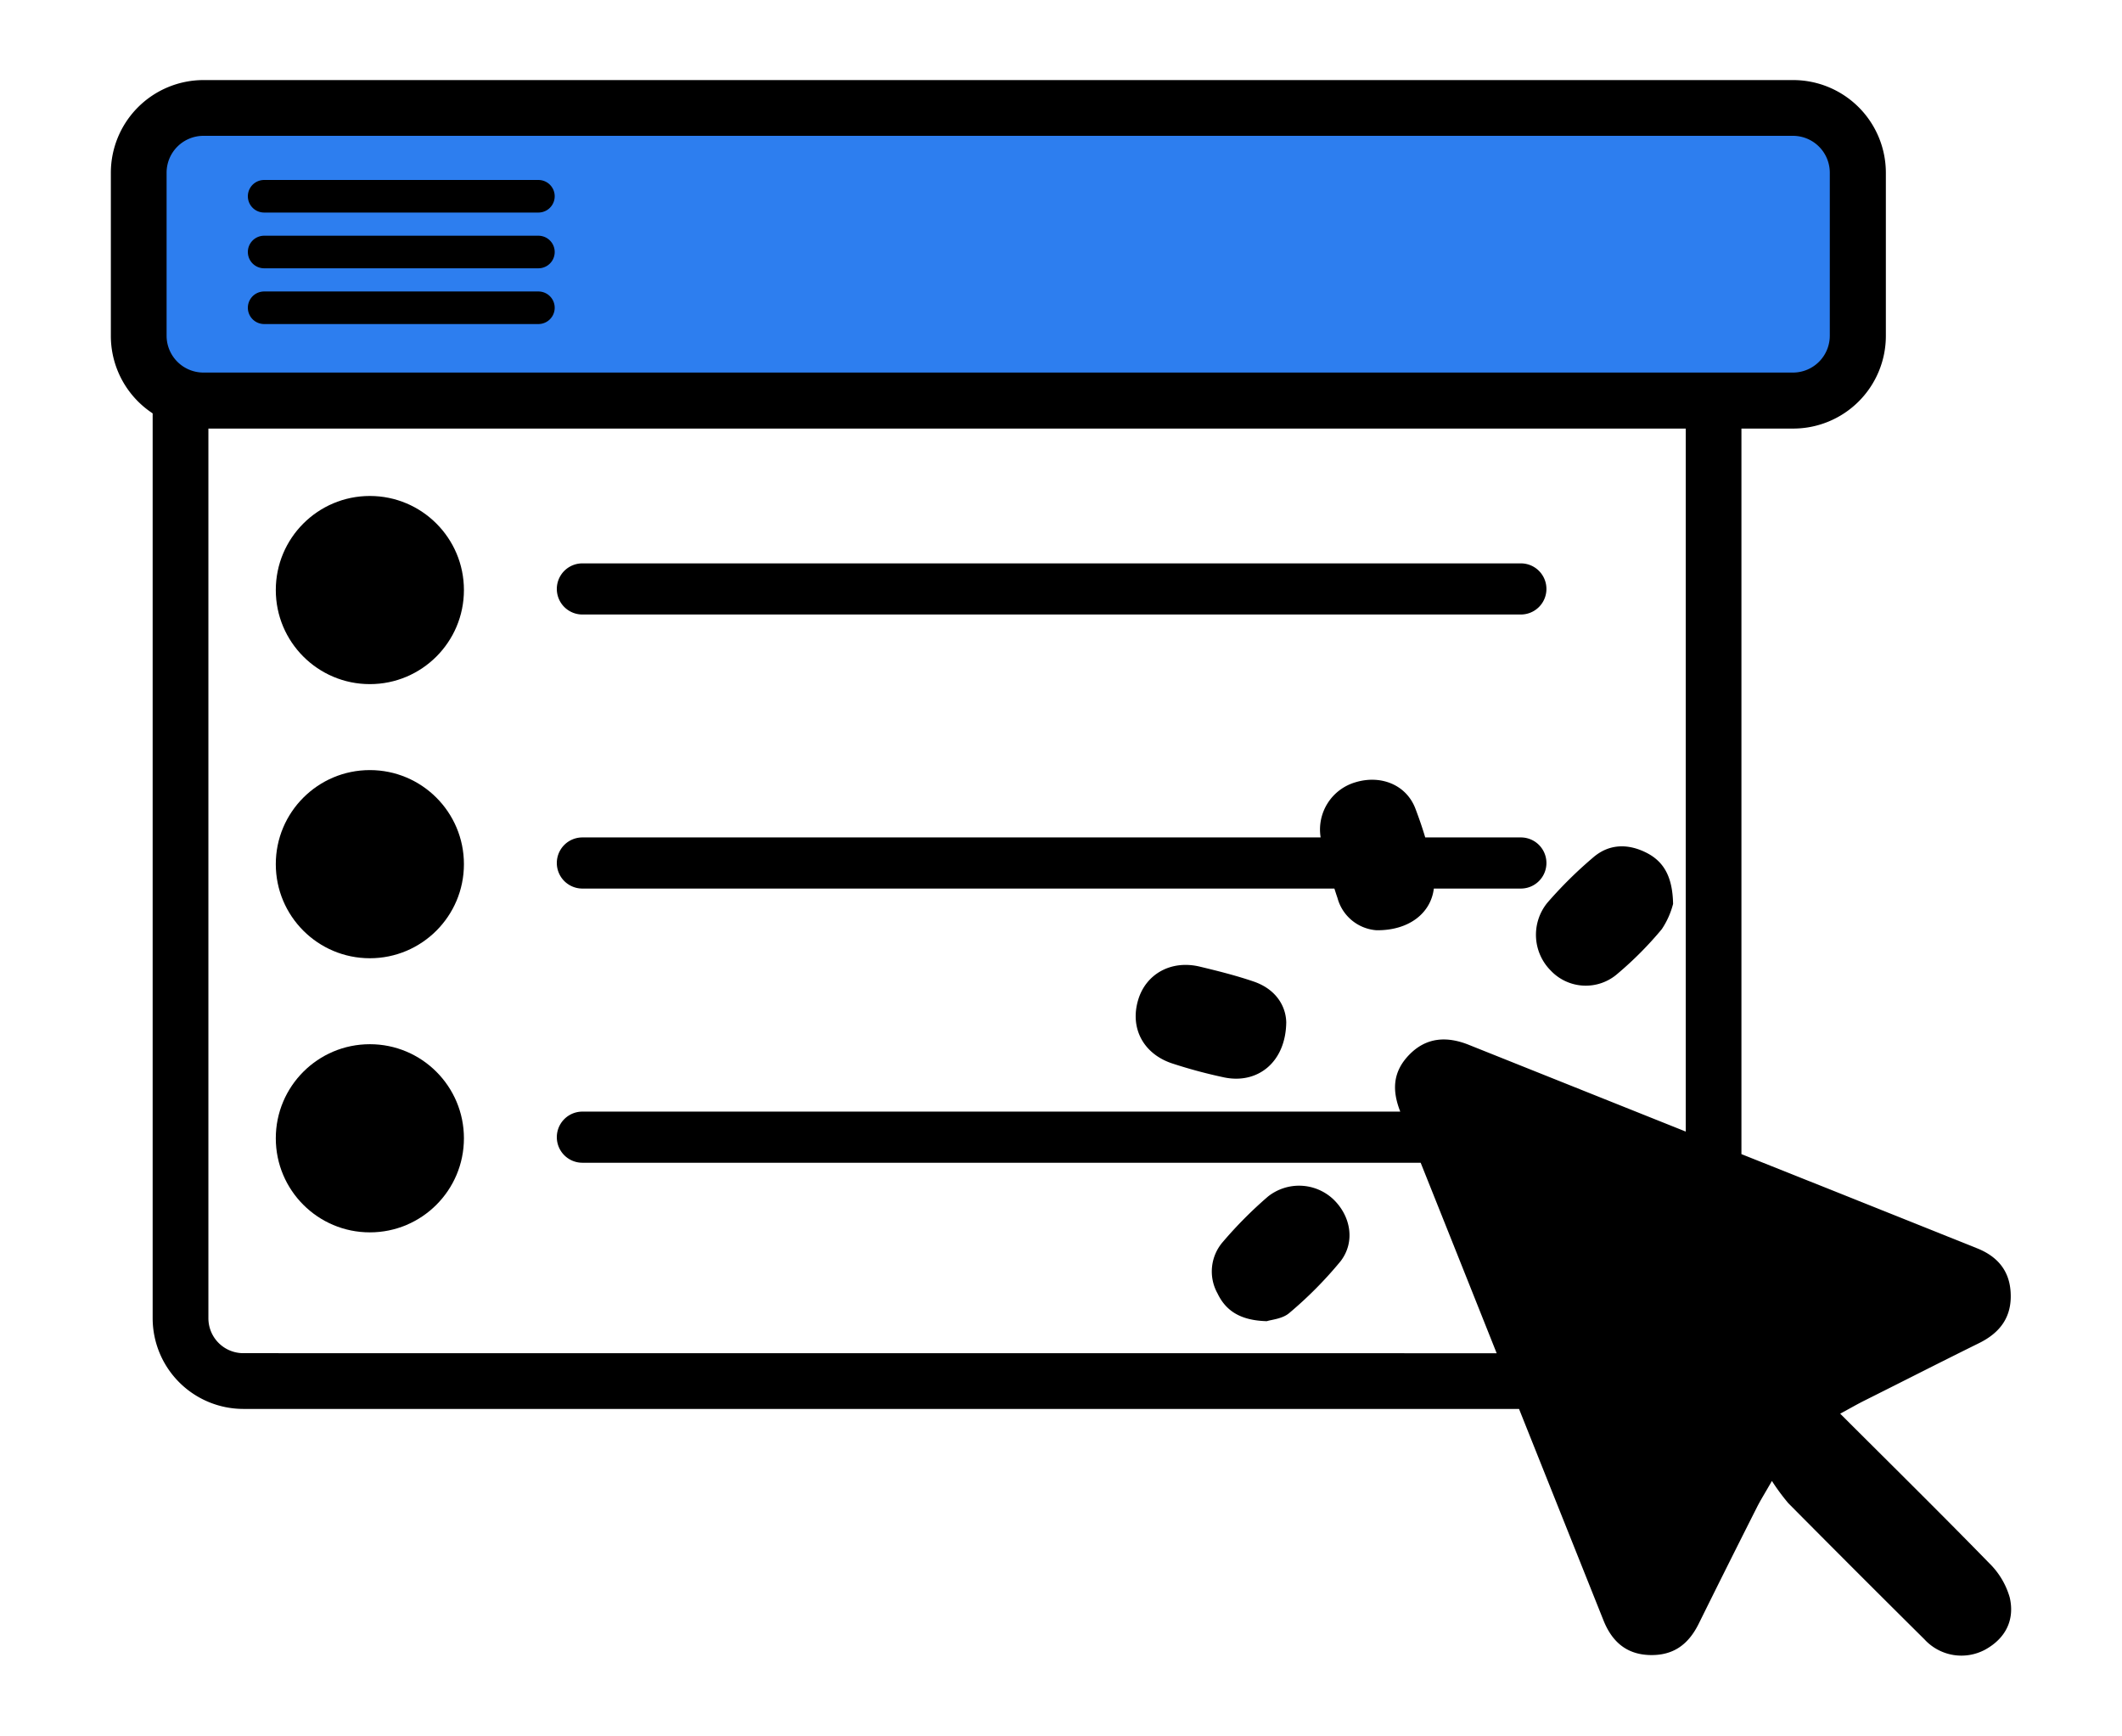
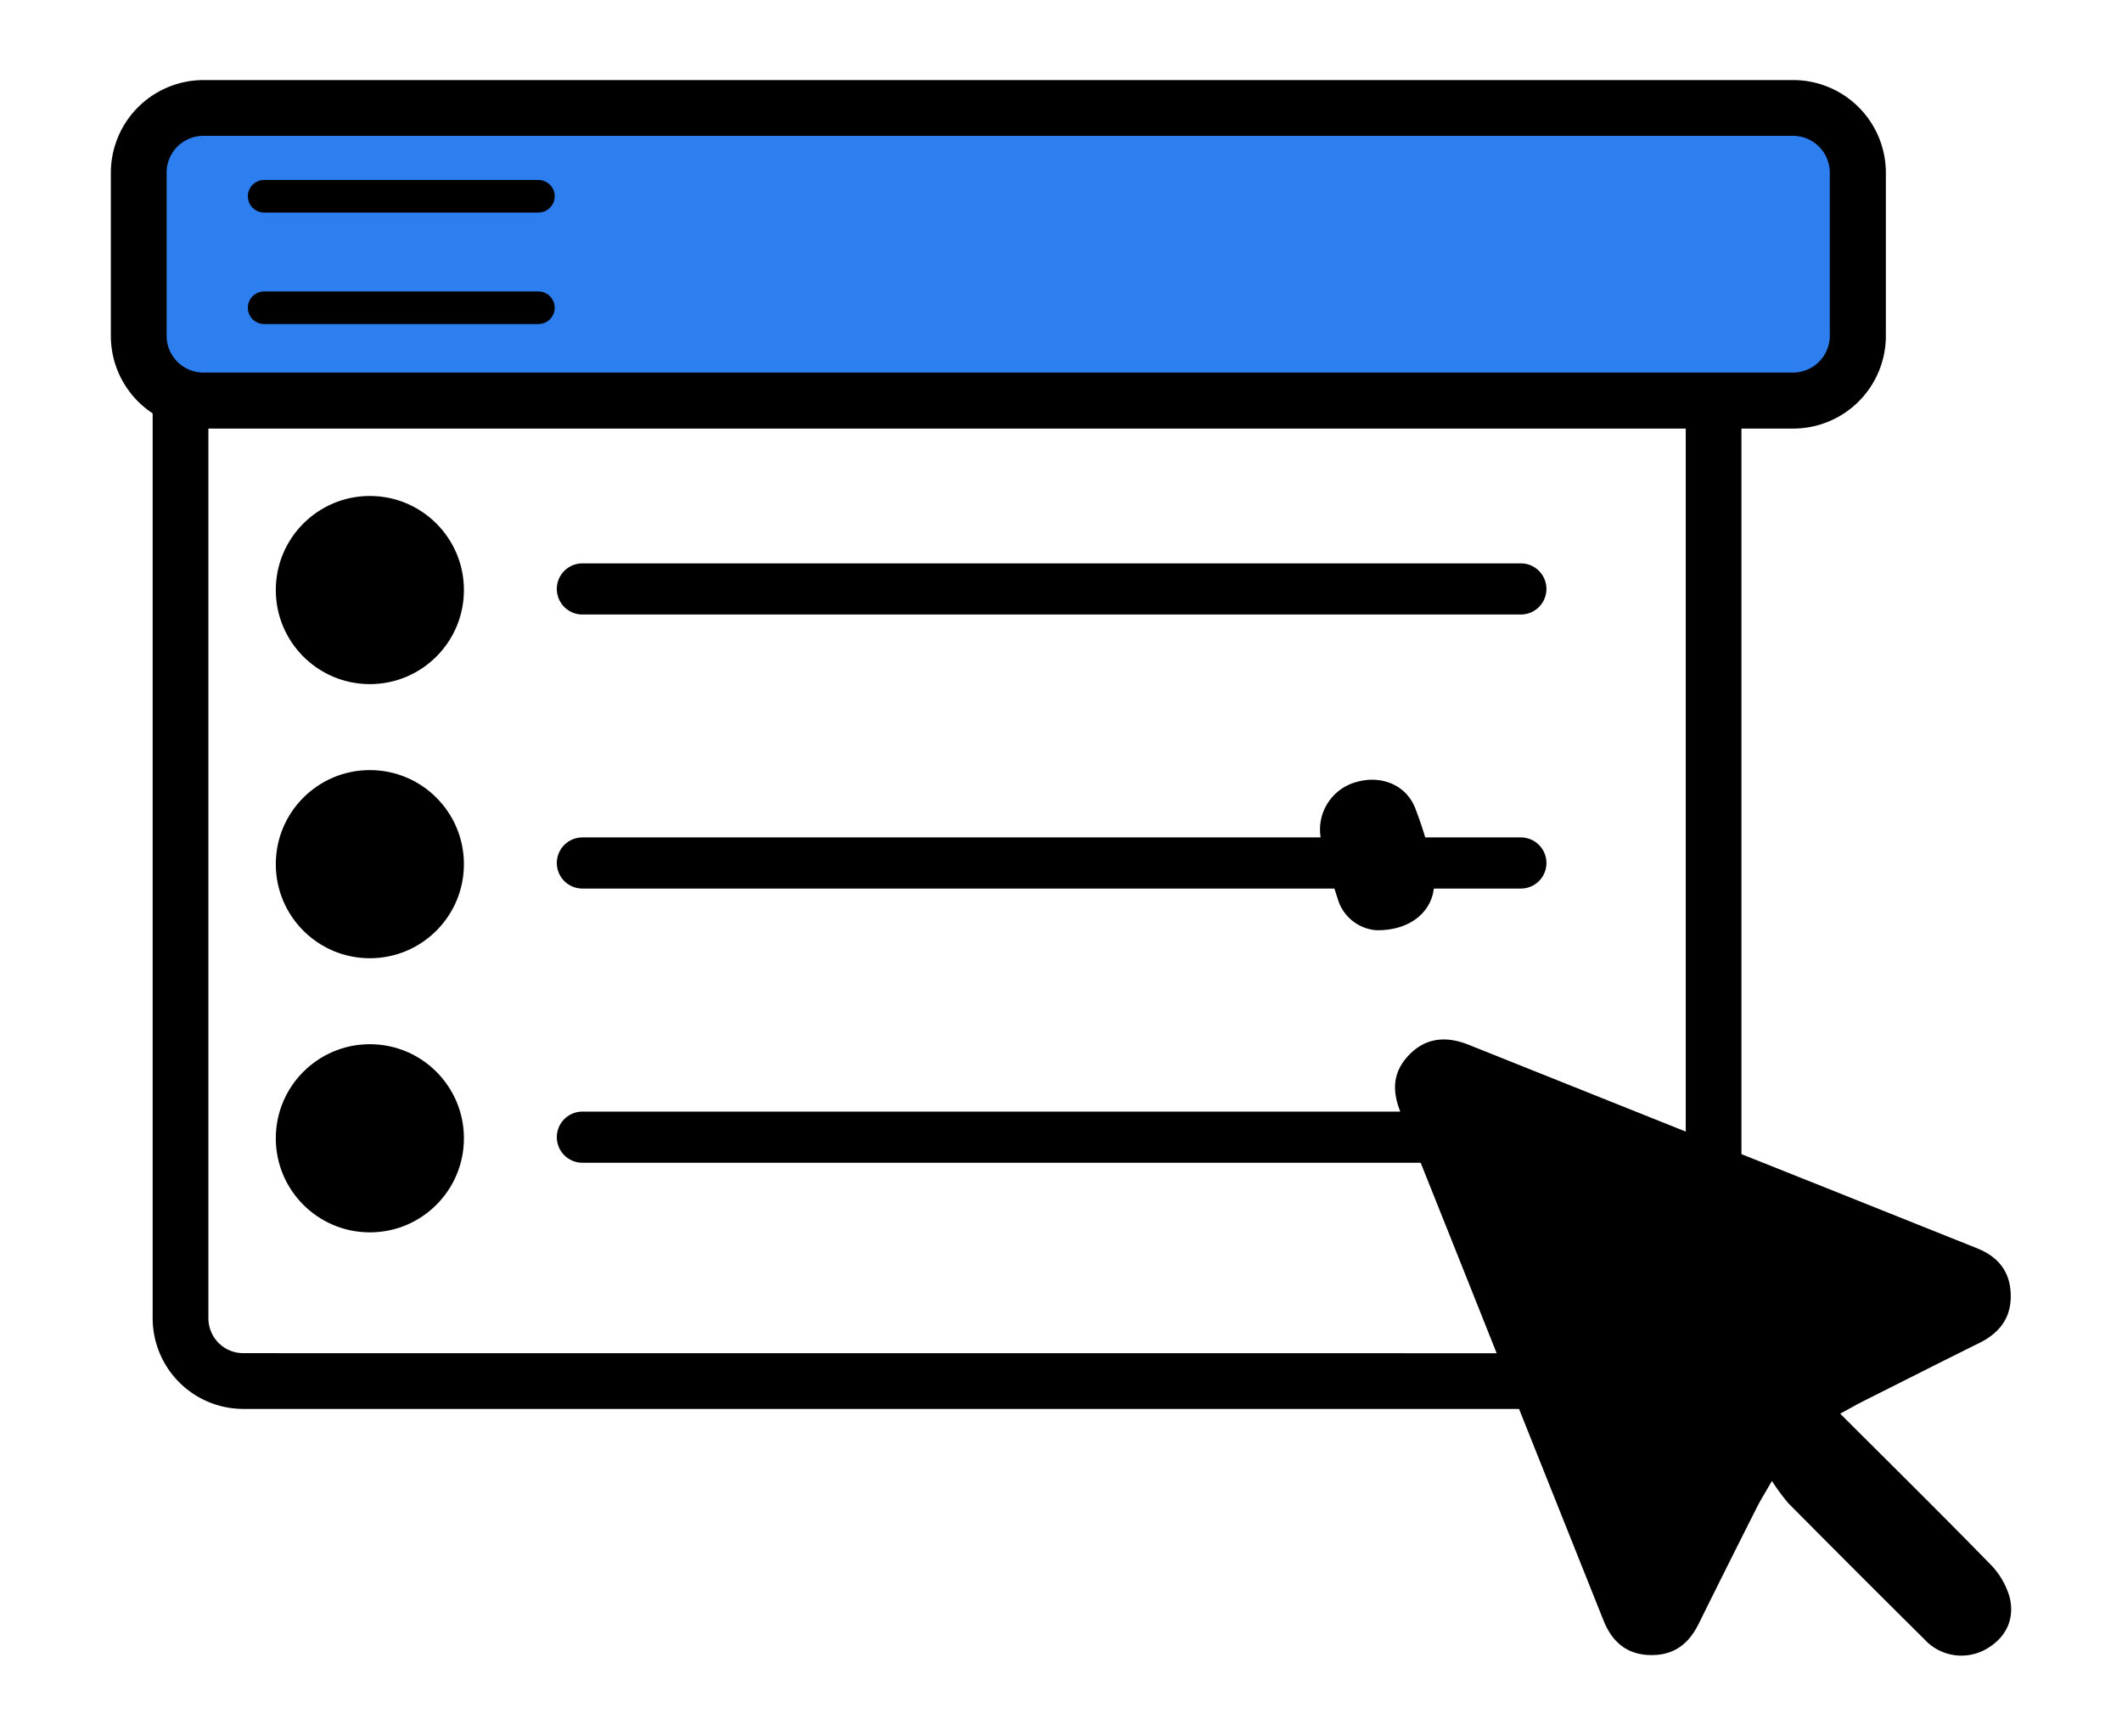
<svg xmlns="http://www.w3.org/2000/svg" id="Capa_1" data-name="Capa 1" viewBox="0 0 335 274">
  <defs>
    <style>.cls-1{fill:#2d7eef;}</style>
  </defs>
  <circle cx="58.39" cy="93.14" r="14.85" />
  <path d="M91.94,140.26H210.66c.16.5.32,1,.49,1.49a6.9,6.9,0,0,0,6.15,5.09c5.14.06,8.59-2.7,9.06-6.58H240.1a4,4,0,0,0,0-8.07H225c-.46-1.56-1-3.1-1.57-4.6-1.47-3.77-5.5-5.3-9.43-4.11a7.77,7.77,0,0,0-5.51,8.71H91.94a4,4,0,0,0,0,8.07Z" />
  <circle cx="58.39" cy="136.41" r="14.85" />
  <circle cx="58.39" cy="179.68" r="14.85" />
  <path d="M317.27,252.14a12.32,12.32,0,0,0-3.25-5.41c-7.66-7.86-15.48-15.56-23.51-23.58,1.51-.81,2.64-1.47,3.8-2.05,6-3,12.05-6.09,18.11-9.08,3.35-1.65,5.22-4.15,5-8-.19-3.58-2.23-5.77-5.36-7q-18.57-7.44-37.14-14.84V59.23a14.33,14.33,0,0,0-14.31-14.32H38.41A14.33,14.33,0,0,0,24.1,59.23V208.09A14.33,14.33,0,0,0,38.41,222.4h201.4q6.66,16.68,13.32,33.35c1.3,3.27,3.53,5.39,7.3,5.5s6.13-1.7,7.73-4.91q4.57-9.24,9.22-18.44c.56-1.11,1.23-2.16,2.35-4.13a34.12,34.12,0,0,0,2.58,3.5q10.71,10.8,21.52,21.52a7.91,7.91,0,0,0,9.62,1.58C316.69,258.56,318.09,255.62,317.27,252.14ZM38.41,213.6a5.51,5.51,0,0,1-5.51-5.51V59.23a5.52,5.52,0,0,1,5.51-5.52H260.62a5.52,5.52,0,0,1,5.51,5.52V178.62l-34.27-13.7c-3.39-1.35-6.64-1.23-9.36,1.55s-2.71,5.76-1.44,9H91.94a4,4,0,0,0,0,8.07H224.28q6,15,12,30.07Z" />
-   <path d="M244.81,153.2a7.61,7.61,0,0,0,10.58.48,55.88,55.88,0,0,0,6.95-7,12.93,12.93,0,0,0,1.79-4c-.08-4.27-1.45-6.73-4.34-8.14s-5.79-1.31-8.23.77a66.61,66.61,0,0,0-7.27,7.18A8,8,0,0,0,244.81,153.2Z" />
-   <path d="M210.44,189.26a7.89,7.89,0,0,0-10.27-.38,65.94,65.94,0,0,0-7.12,7.16,7.11,7.11,0,0,0-.84,8.13c1.37,2.87,3.77,4.27,7.78,4.38.71-.24,2.49-.36,3.56-1.3a62.59,62.59,0,0,0,8.1-8.18C214,196,213.24,191.9,210.44,189.26Z" />
-   <path d="M197.87,154.92c-2.76-.94-5.6-1.65-8.43-2.33-4.54-1.1-8.57,1.14-9.78,5.32-1.3,4.46.9,8.53,5.53,10a78.83,78.83,0,0,0,8.11,2.17c5.28,1.07,9.68-2.43,9.76-8.71C203,158.77,201.4,156.11,197.87,154.92Z" />
  <rect class="cls-1" x="21.9" y="17.04" width="271.37" height="46.21" rx="13.93" />
  <path d="M283.06,67.65H32.11A14.63,14.63,0,0,1,17.5,53V27.26A14.64,14.64,0,0,1,32.11,12.64h251a14.64,14.64,0,0,1,14.61,14.62V53A14.63,14.63,0,0,1,283.06,67.65ZM32.11,21.44a5.82,5.82,0,0,0-5.81,5.82V53a5.82,5.82,0,0,0,5.81,5.81h251A5.82,5.82,0,0,0,288.87,53V27.26a5.82,5.82,0,0,0-5.81-5.82Z" />
  <path d="M85,33.55H41.7a2.57,2.57,0,0,1,0-5.14H85a2.57,2.57,0,0,1,0,5.14Z" />
-   <path d="M85,42.35H41.7a2.57,2.57,0,0,1,0-5.14H85a2.57,2.57,0,0,1,0,5.14Z" />
  <path d="M85,51.15H41.7a2.57,2.57,0,0,1,0-5.14H85a2.57,2.57,0,0,1,0,5.14Z" />
  <path d="M240.1,97H91.94a4,4,0,0,1,0-8.07H240.1a4,4,0,0,1,0,8.07Z" />
</svg>